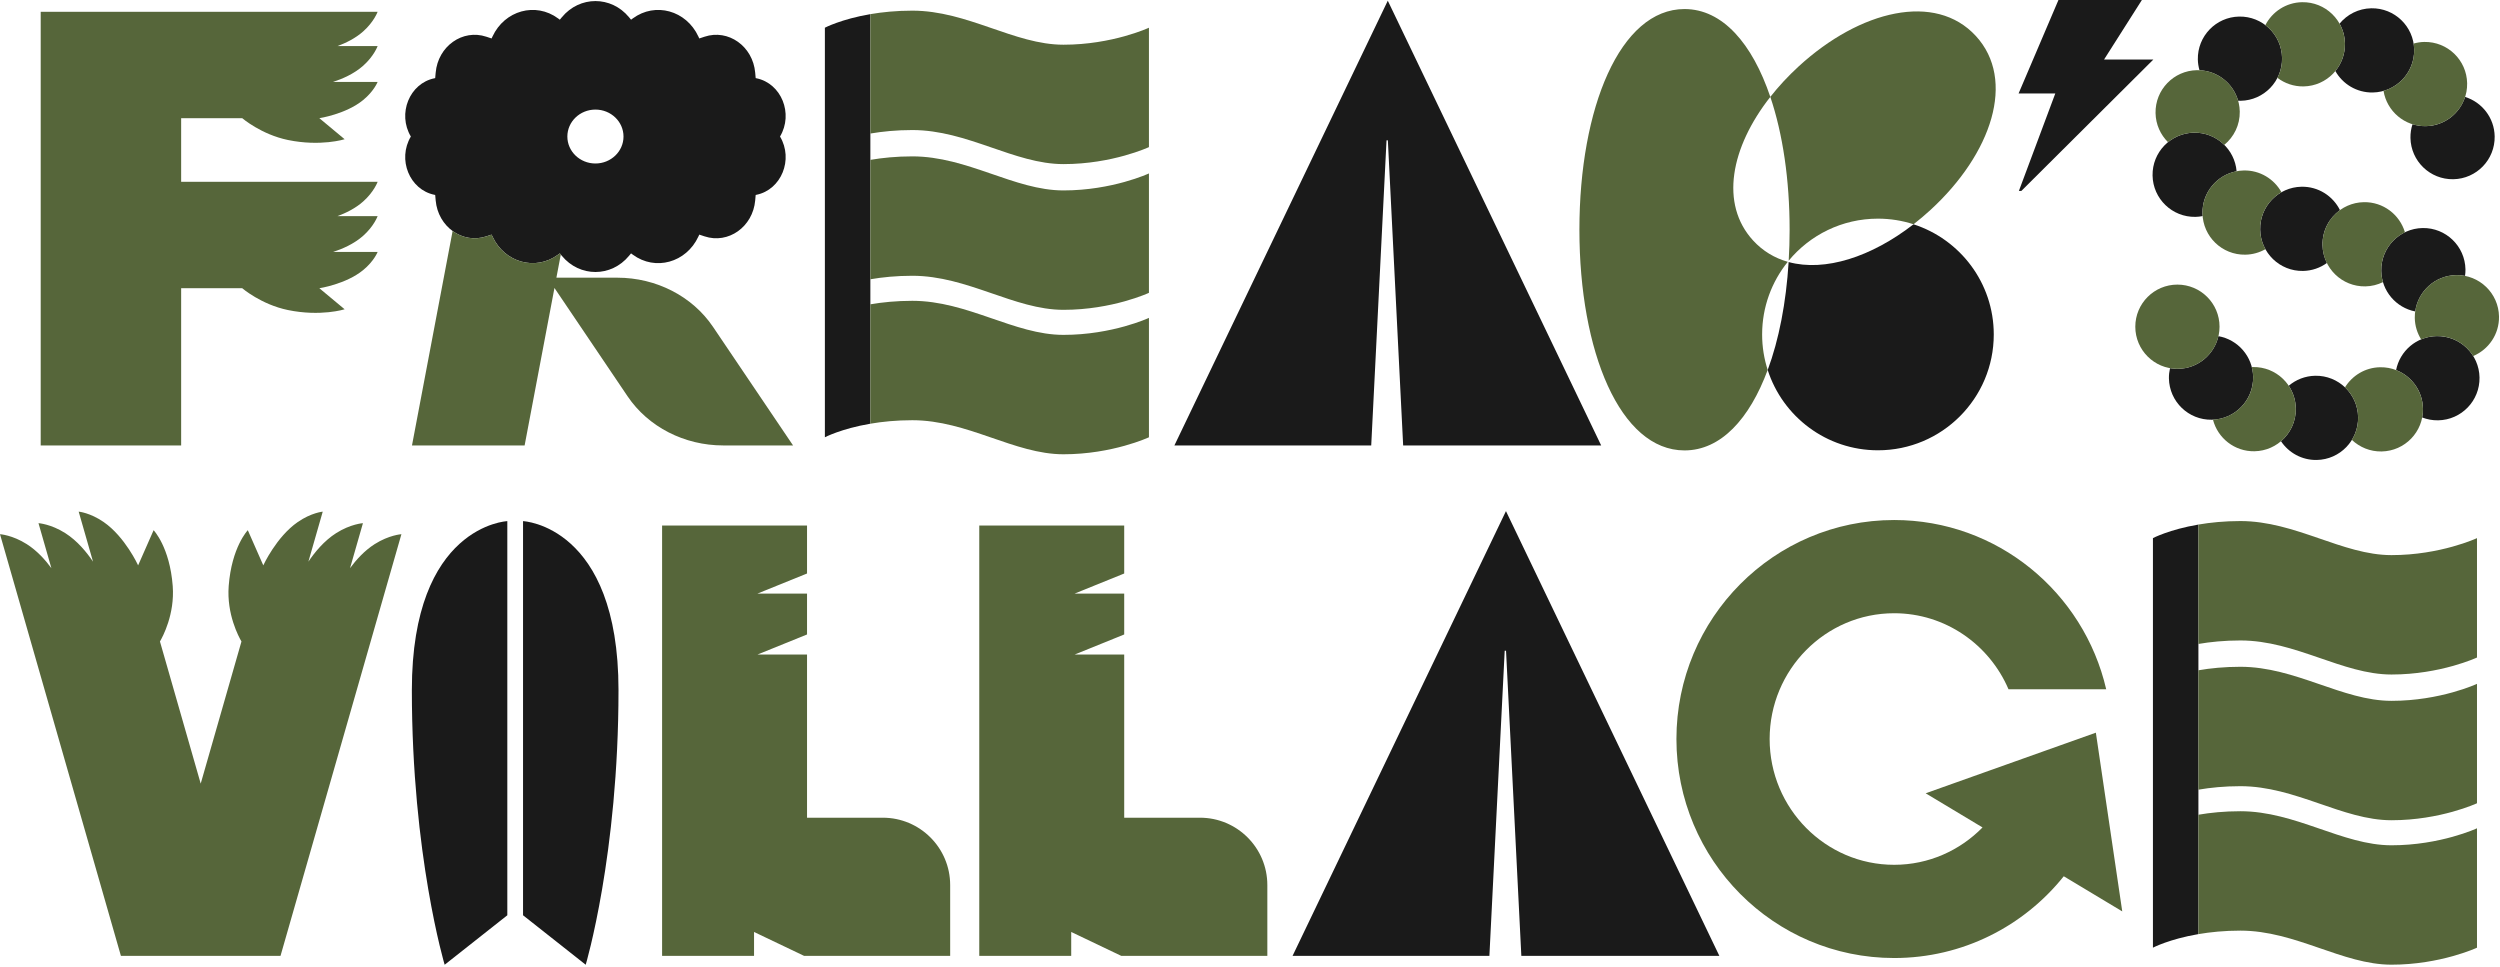
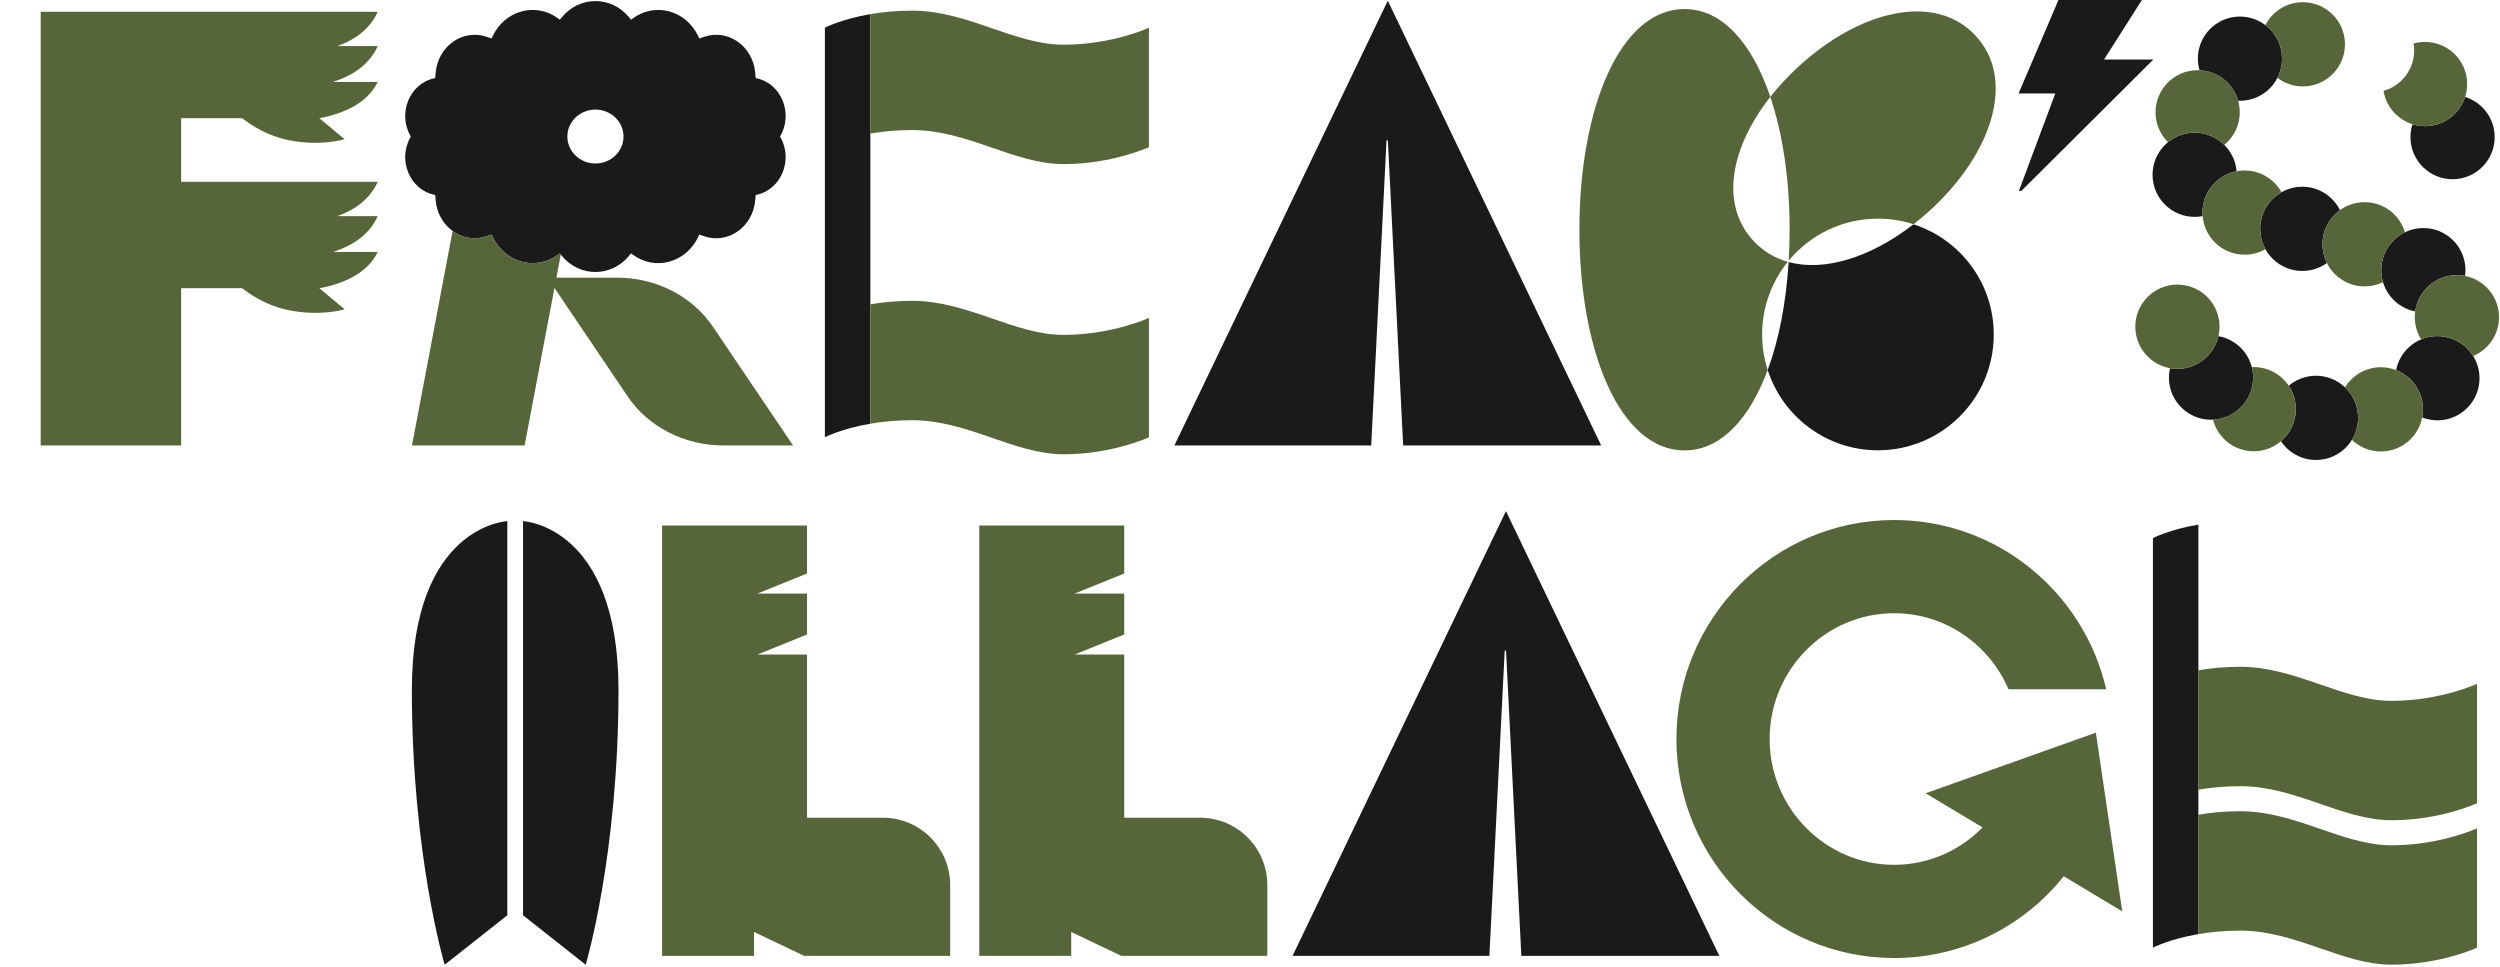
<svg xmlns="http://www.w3.org/2000/svg" version="1.1" id="_x25_u540D_x25_u79F0_x25_u672A_x25_u8A2D_x25_u5B9A-2_x25_202-_x25_u30DA_x25_u30FC_x25_u30B8_x25_201" x="0px" y="0px" width="631px" height="244px" viewBox="0 0 631 244" enable-background="new 0 0 631 244" xml:space="preserve">
  <path fill="none" d="z" />
  <path fill="none" d="z" />
  <g>
    <g>
      <polygon fill="#1A1A1A" points="540.611,0 519.553,0 509.489,23.594 518.756,23.594 509.568,48.189 510.189,48.189     543.504,15.029 531.062,15.029   " />
      <g>
        <path fill="#1A1A1A" d="M103.952,174.183c0,41.61,8.278,69.32,8.278,69.32l15.816-12.489v-99.479     C128.047,131.534,103.952,132.572,103.952,174.183z" />
        <path fill="#1A1A1A" d="M132.015,131.534v99.479l15.816,12.489c0,0,8.278-27.71,8.278-69.32S132.015,131.534,132.015,131.534z" />
      </g>
      <polygon fill="#1A1A1A" points="349.959,35.425 350.296,35.425 354.158,112.428 404.135,112.428 350.278,0.176 296.419,112.428     346.097,112.428   " />
      <polygon fill="#1A1A1A" points="379.786,164.252 380.123,164.252 383.986,241.254 433.962,241.254 380.105,129.002     326.246,241.254 375.924,241.254   " />
      <path fill="#1A1A1A" d="M196.882,34.453L196.882,34.453c3.434-5.772,0.33-13.417-5.966-14.698l-0.173-0.035    c-0.006-0.001-0.011-0.007-0.011-0.014l-0.12-1.362c-0.586-6.674-6.788-11.076-12.789-9.078l-1.314,0.438    c-0.007,0.002-0.014-0.002-0.017-0.008l-0.228-0.49c-3.056-6.574-10.867-8.732-16.532-4.569l-0.445,0.327    c-0.006,0.004-0.014,0.003-0.019-0.003l-0.508-0.614c-4.498-5.437-12.448-5.436-16.945,0.001l-0.507,0.613    c-0.004,0.006-0.013,0.007-0.019,0.003l-0.447-0.33c-5.666-4.162-13.475-2.004-16.531,4.568l-0.23,0.494    c-0.003,0.007-0.01,0.01-0.018,0.008l-1.312-0.437c-6-1.999-12.204,2.403-12.79,9.077l-0.12,1.362    c-0.001,0.007-0.005,0.013-0.012,0.014l-0.174,0.036c-6.296,1.281-9.398,8.927-5.965,14.697c0.003,0.006,0.003,0.012,0,0.018    l-0.001,0.001c-3.433,5.771-0.329,13.416,5.967,14.697l0.173,0.035c0.006,0.001,0.011,0.007,0.012,0.014l0.12,1.362    c0.586,6.674,6.789,11.076,12.789,9.078l1.314-0.438c0.007-0.002,0.014,0.002,0.018,0.008l0.228,0.49    c3.056,6.574,10.866,8.732,16.532,4.569l0.445-0.327c0.006-0.004,0.014-0.003,0.019,0.003l0.508,0.614    c4.498,5.437,12.447,5.436,16.945-0.001l0.507-0.613c0.005-0.006,0.013-0.007,0.019-0.003l0.448,0.329    c5.665,4.163,13.475,2.005,16.531-4.567l0.23-0.494c0.003-0.008,0.01-0.01,0.017-0.008l1.312,0.437    c6,1.999,12.203-2.403,12.79-9.077l0.12-1.362c0-0.007,0.005-0.013,0.012-0.014l0.174-0.036c6.296-1.281,9.398-8.927,5.965-14.697    C196.879,34.465,196.879,34.459,196.882,34.453z M150.286,41.266c-3.914,0-7.086-3.047-7.086-6.804s3.173-6.804,7.086-6.804    c3.914,0,7.087,3.047,7.087,6.804S154.2,41.266,150.286,41.266z" />
      <path fill="#1A1A1A" d="M622.192,24.467c-1.354,4.209-5.255,7.292-9.922,7.375c-1.171,0.021-2.295-0.158-3.354-0.488    c-0.35,1.085-0.538,2.241-0.517,3.445c0.104,5.869,4.948,10.543,10.818,10.438c5.869-0.104,10.543-4.948,10.438-10.818    C629.572,29.719,626.447,25.793,622.192,24.467z" />
      <g>
        <path fill="#1A1A1A" d="M482.97,56.613c-10.655,8.267-22.363,12.02-31.52,9.531c-0.632,10.255-2.45,19.603-5.282,27.242     c3.785,11.758,14.81,20.268,27.826,20.268c16.145,0,29.232-13.088,29.232-29.232C503.227,71.411,494.72,60.402,482.97,56.613z" />
      </g>
      <path fill="#1A1A1A" d="M208.199,6.994v103.373c0.01-0.006,4.122-2.166,11.48-3.424V3.57    C212.321,4.828,208.209,6.988,208.199,6.994z" />
      <path fill="#1A1A1A" d="M543.4,135.82v103.373c0.01-0.005,4.122-2.165,11.479-3.423V132.398    C547.522,133.655,543.409,135.815,543.4,135.82z" />
      <path fill="#1A1A1A" d="M559.929,84.848c-1.067,4.647-5.176,8.154-10.158,8.243c-0.702,0.013-1.389-0.048-2.056-0.165    c-0.19,0.828-0.296,1.688-0.28,2.575c0.105,5.87,4.949,10.543,10.818,10.438c5.87-0.105,10.543-4.949,10.438-10.818    C568.599,89.954,564.833,85.718,559.929,84.848z" />
      <path fill="#1A1A1A" d="M584.366,94.841c-2.559,0.046-4.889,0.993-6.695,2.53c1.096,1.638,1.757,3.594,1.794,5.709    c0.06,3.312-1.403,6.297-3.743,8.288c1.943,2.904,5.271,4.796,9.023,4.729c5.87-0.105,10.544-4.948,10.438-10.818    C595.079,99.41,590.236,94.736,584.366,94.841z" />
      <path fill="#1A1A1A" d="M615.012,84.834c-5.103,0.091-9.298,3.765-10.238,8.579c3.904,1.517,6.706,5.271,6.785,9.718    c0.014,0.768-0.059,1.516-0.2,2.239c1.25,0.485,2.61,0.745,4.033,0.72c5.869-0.105,10.543-4.948,10.438-10.818    C625.725,89.402,620.882,84.729,615.012,84.834z" />
      <path fill="#1A1A1A" d="M619.93,69.439c0.769-0.014,1.519,0.06,2.243,0.201c0.074-0.537,0.12-1.084,0.11-1.645    c-0.104-5.869-4.948-10.543-10.818-10.438c-5.869,0.104-10.543,4.947-10.438,10.818c0.092,5.101,3.763,9.294,8.575,10.236    C610.302,73.512,614.62,69.535,619.93,69.439z" />
      <path fill="#1A1A1A" d="M586.198,61.846c-0.064-3.616,1.688-6.838,4.412-8.807c-1.77-3.561-5.464-5.984-9.703-5.908    c-5.87,0.104-10.544,4.947-10.438,10.817c0.104,5.87,4.948,10.544,10.818,10.438c2.254-0.04,4.327-0.784,6.025-2.012    C586.632,65.006,586.228,63.475,586.198,61.846z" />
      <path fill="#1A1A1A" d="M555.905,53.843c-0.094-5.245,3.632-9.659,8.611-10.617c-0.459-5.537-5.136-9.843-10.771-9.743    c-5.869,0.105-10.543,4.949-10.438,10.818c0.104,5.87,4.948,10.543,10.817,10.438c0.626-0.011,1.233-0.087,1.827-0.2    C555.933,54.308,555.909,54.078,555.905,53.843z" />
      <path fill="#1A1A1A" d="M565.172,4.181c-5.87,0.104-10.543,4.948-10.438,10.818c0.018,0.95,0.17,1.863,0.42,2.735    c4.633,0.2,8.51,3.367,9.744,7.682c0.218,0.01,0.434,0.025,0.654,0.021c5.869-0.105,10.543-4.949,10.438-10.818    C575.885,8.749,571.042,4.076,565.172,4.181z" />
-       <path fill="#1A1A1A" d="M598.518,2.09c-3.237,0.058-6.104,1.562-8.014,3.879c0.839,1.486,1.331,3.197,1.364,5.023    c0.047,2.633-0.873,5.055-2.426,6.939c1.856,3.291,5.412,5.486,9.455,5.414c5.869-0.104,10.543-4.947,10.438-10.817    C609.231,6.658,604.387,1.984,598.518,2.09z" />
    </g>
    <g>
      <path fill="#56663A" d="M535.656,230.037l-6.66-45.11l-42.957,15.298l14.35,8.621c-5.697,5.812-13.583,9.43-22.302,9.43    c-17.33,0-31.43-14.241-31.43-31.747s14.1-31.748,31.43-31.748c12.913,0,24.027,7.909,28.857,19.182h24.658    c-5.659-24.471-27.462-42.71-53.515-42.71c-30.353,0-54.958,24.748-54.958,55.276c0,30.527,24.605,55.275,54.958,55.275    c17.309,0,32.736-8.057,42.808-20.636L535.656,230.037z" />
-       <path fill="#56663A" d="M101.317,134.832c0,0-3.11,0.195-6.748,2.504c-2.587,1.641-4.687,3.984-6.221,6.072l3.258-11.361    c0,0-3.11,0.197-6.748,2.504c-3.072,1.948-5.456,4.886-7.019,7.209l3.62-12.623c0,0-2.889,0.26-6.312,2.629    c-5.419,3.752-8.692,10.932-8.692,10.932l-0.001,0.006l0.001-0.006l-3.91-8.876c0,0-4.082,4.253-4.823,14.096    c-0.536,7.115,2.519,12.789,3.224,13.993l-10.287,35.874L40.372,161.91c0.705-1.204,3.76-6.878,3.224-13.993    c-0.742-9.843-4.823-14.096-4.823-14.096l-3.91,8.876l0.001,0.006l-0.001-0.006c0,0-3.273-7.18-8.692-10.932    c-3.422-2.369-6.312-2.629-6.312-2.629l3.62,12.623c-1.563-2.322-3.946-5.261-7.019-7.209c-3.638-2.307-6.748-2.504-6.748-2.504    l3.258,11.361c-1.534-2.088-3.633-4.432-6.221-6.072C3.11,135.027,0,134.832,0,134.832l30.517,106.427l0.02-0.006h40.245    l0.02,0.006L101.317,134.832z" />
      <path fill="#56663A" d="M95.313,11.629H85.188c2.082-0.77,4.508-1.945,6.47-3.689c2.759-2.451,3.655-4.966,3.655-4.966    l-85.04-0.001v109.455h35.449V72.746h15.411h0.001h-0.001c0,0,4.777,4.107,11.534,5.505c8.281,1.714,14.322-0.188,14.322-0.188    l-6.386-5.316l0,0l0,0c0,0,6.686-1,11.055-4.576c2.759-2.26,3.655-4.578,3.655-4.578h-11.25c2.282-0.738,5.265-2.008,7.595-4.077    c2.759-2.452,3.655-4.966,3.655-4.966H85.188c2.082-0.771,4.508-1.946,6.47-3.689c2.759-2.451,3.655-4.966,3.655-4.966    l-49.591-0.001V29.827l15.411-0.001l0,0.001h0c0,0,4.777,4.106,11.534,5.505c8.281,1.713,14.322-0.189,14.322-0.189l-6.386-5.315    l0,0v-0.001c0,0,6.686-0.999,11.055-4.576c2.759-2.26,3.655-4.577,3.655-4.577h-11.25c2.282-0.739,5.265-2.008,7.595-4.078    C94.417,14.144,95.313,11.629,95.313,11.629z" />
      <path fill="#56663A" d="M222.816,206.388h-19.12v-41.176h-12.524l12.524-5.074v-10.315h-12.524l12.524-5.074v-12.099h-36.583    v108.603h23.208v-6.025l12.615,6.025h36.888v-17.856C239.824,214.002,232.209,206.388,222.816,206.388z" />
      <path fill="#56663A" d="M302.87,206.388h-19.12v-41.176h-12.524l12.524-5.074v-10.315h-12.524l12.524-5.074v-12.099h-36.583    v108.603h23.208v-6.025l12.615,6.025h36.887v-17.856C319.877,214.002,312.263,206.388,302.87,206.388z" />
      <path fill="#56663A" d="M179.957,82.488c-5.209-7.715-14.327-12.4-24.136-12.4h-15.386l1.106-5.839l-0.236-0.285    c-0.005-0.006-0.013-0.007-0.019-0.003l-0.445,0.327c-5.666,4.163-13.477,2.005-16.532-4.569l-0.228-0.49    c-0.003-0.006-0.011-0.01-0.018-0.008l-1.314,0.438c-3.038,1.012-6.125,0.379-8.511-1.355l-10.256,54.123h28.43l7.531-39.742    l18.458,27.342c5.208,7.716,14.327,12.4,24.135,12.4h17.63L179.957,82.488z" />
      <g>
        <path fill="#56663A" d="M268.409,11.285c-12.376,0-24.191-8.596-38.137-8.596c-4.045,0-7.583,0.367-10.593,0.881v30.136     c3.01-0.515,6.548-0.882,10.593-0.882c13.946,0,25.76,8.596,38.137,8.596s21.584-4.29,21.584-4.29V6.994     C289.993,6.994,280.785,11.285,268.409,11.285z" />
      </g>
      <g>
        <path fill="#56663A" d="M498.713,9.089c-10.188-11.1-29.22-6.566-44.747,7.686c-2.671,2.452-5.057,5.033-7.137,7.681     c-4.544-13.467-12.059-22.174-21.658-22.174c-16.25,0-26.529,24.938-26.529,55.701s10.279,55.701,26.529,55.701     c9.148,0,16.399-7.91,20.993-20.309c-0.907-2.822-1.402-5.828-1.402-8.953c0-6.947,2.428-13.325,6.476-18.342     c-3.315-0.94-6.294-2.7-8.753-5.38c-8.436-9.19-5.668-23.503,4.345-36.245c3.147,9.328,4.871,20.938,4.871,33.527     c0,2.651-0.082,5.256-0.231,7.809c5.361-6.476,13.461-10.602,22.525-10.602c3.136,0,6.153,0.5,8.984,1.414     c1.439-1.117,2.86-2.311,4.253-3.588C502.759,38.763,508.902,20.188,498.713,9.089z" />
      </g>
      <g>
-         <path fill="#56663A" d="M268.409,48.064c-12.376,0-24.191-8.596-38.137-8.596c-4.045,0-7.583,0.367-10.593,0.882v30.136     c3.01-0.515,6.548-0.882,10.593-0.882c13.946,0,25.76,8.596,38.137,8.596s21.584-4.291,21.584-4.291V43.773     C289.993,43.773,280.785,48.064,268.409,48.064z" />
-       </g>
+         </g>
      <g>
        <path fill="#56663A" d="M268.409,84.522c-12.376,0-24.191-8.596-38.137-8.596c-4.045,0-7.583,0.367-10.593,0.882v30.135     c0,0-0.001,0-0.001,0c3.01-0.514,6.549-0.881,10.595-0.881c13.946,0,25.76,8.596,38.137,8.596s21.584-4.291,21.584-4.291V80.232     C289.993,80.232,280.785,84.522,268.409,84.522z" />
        <path fill="#56663A" d="M208.427,110.254c-0.026,0.012-0.047,0.022-0.069,0.033C208.377,110.277,208.404,110.265,208.427,110.254     z" />
        <path fill="#56663A" d="M208.253,110.339c-0.028,0.015-0.04,0.021-0.045,0.022C208.211,110.36,208.235,110.348,208.253,110.339z" />
      </g>
      <g>
-         <path fill="#56663A" d="M603.61,140.112c-12.377,0-24.19-8.596-38.137-8.596c-4.045,0-7.584,0.367-10.594,0.882v30.135     c3.01-0.514,6.549-0.881,10.594-0.881c13.946,0,25.76,8.596,38.137,8.596c12.376,0,21.584-4.291,21.584-4.291v-30.135     C625.194,135.822,615.986,140.112,603.61,140.112z" />
-       </g>
+         </g>
      <g>
        <path fill="#56663A" d="M603.61,176.892c-12.377,0-24.19-8.596-38.137-8.596c-4.045,0-7.584,0.367-10.594,0.882v30.135     c3.01-0.514,6.549-0.881,10.594-0.881c13.946,0,25.76,8.596,38.137,8.596c12.376,0,21.584-4.291,21.584-4.291v-30.135     C625.194,172.602,615.986,176.892,603.61,176.892z" />
      </g>
      <g>
        <path fill="#56663A" d="M603.61,213.35c-12.377,0-24.19-8.596-38.137-8.596c-4.045,0-7.584,0.367-10.594,0.882v30.135h-0.001     c3.01-0.514,6.549-0.881,10.595-0.881c13.946,0,25.76,8.596,38.137,8.596c12.376,0,21.584-4.291,21.584-4.291v-30.136     C625.194,209.059,615.986,213.35,603.61,213.35z" />
        <path fill="#56663A" d="M543.627,239.081c-0.026,0.013-0.047,0.022-0.069,0.033C543.577,239.104,543.605,239.092,543.627,239.081     z" />
        <path fill="#56663A" d="M543.453,239.166c-0.028,0.015-0.04,0.021-0.045,0.023C543.411,239.188,543.436,239.175,543.453,239.166z     " />
      </g>
      <circle fill="#56663A" cx="549.581" cy="82.463" r="10.63" />
      <path fill="#56663A" d="M568.648,92.643c-0.101,0.002-0.197,0.016-0.297,0.02c0.202,0.789,0.325,1.609,0.341,2.459    c0.103,5.77-4.412,10.535-10.14,10.798c1.196,4.659,5.455,8.069,10.476,7.979c5.869-0.104,10.543-4.948,10.438-10.818    C579.361,97.211,574.517,92.537,568.648,92.643z" />
      <path fill="#56663A" d="M600.74,92.693c-3.764,0.066-7.028,2.088-8.863,5.074c1.991,1.893,3.254,4.549,3.307,7.512    c0.038,2.105-0.547,4.074-1.574,5.744c1.952,1.855,4.604,2.979,7.511,2.926c5.87-0.104,10.543-4.948,10.438-10.818    C611.454,97.262,606.611,92.588,600.74,92.693z" />
      <path fill="#56663A" d="M619.93,69.439c-5.87,0.105-10.543,4.949-10.438,10.818c0.035,1.988,0.625,3.832,1.603,5.406    c1.209-0.508,2.527-0.806,3.918-0.83c3.882-0.07,7.306,1.958,9.216,5.032c3.894-1.634,6.601-5.509,6.521-9.987    C630.643,74.009,625.8,69.336,619.93,69.439z" />
      <path fill="#56663A" d="M601.027,68.377c-0.076-4.27,2.382-7.986,5.982-9.741c-1.322-4.468-5.486-7.696-10.372-7.608    c-5.87,0.104-10.544,4.947-10.438,10.818c0.104,5.869,4.948,10.543,10.818,10.438c1.597-0.028,3.1-0.418,4.448-1.074    C601.198,70.311,601.044,69.361,601.027,68.377z" />
      <path fill="#56663A" d="M570.469,57.948c-0.072-4.024,2.104-7.565,5.369-9.429c-1.843-3.335-5.42-5.568-9.495-5.495    c-5.869,0.104-10.543,4.948-10.438,10.818c0.105,5.87,4.948,10.543,10.818,10.438c1.846-0.033,3.571-0.535,5.069-1.39    C570.98,61.423,570.501,59.743,570.469,57.948z" />
      <path fill="#56663A" d="M553.745,33.482c2.986-0.053,5.695,1.139,7.658,3.088c2.436-1.99,3.974-5.029,3.913-8.418    c-0.104-5.871-4.948-10.544-10.818-10.439c-5.869,0.105-10.543,4.949-10.438,10.818c0.051,2.885,1.251,5.477,3.15,7.357    C548.995,34.428,551.261,33.527,553.745,33.482z" />
      <path fill="#56663A" d="M581.05,0.555c-4.059,0.072-7.543,2.412-9.273,5.789c2.506,1.901,4.153,4.885,4.214,8.275    c0.032,1.811-0.393,3.522-1.165,5.029c1.834,1.391,4.125,2.207,6.604,2.162c5.869-0.105,10.543-4.948,10.438-10.818    C591.763,5.123,586.919,0.449,581.05,0.555z" />
      <path fill="#56663A" d="M611.89,10.586c-0.938,0.017-1.842,0.166-2.705,0.41c0.082,0.502,0.142,1.01,0.15,1.532    c0.089,4.931-3.2,9.126-7.733,10.407c0.837,5.127,5.32,9.002,10.668,8.906c5.87-0.104,10.543-4.948,10.438-10.818    C622.603,15.154,617.76,10.48,611.89,10.586z" />
    </g>
  </g>
</svg>